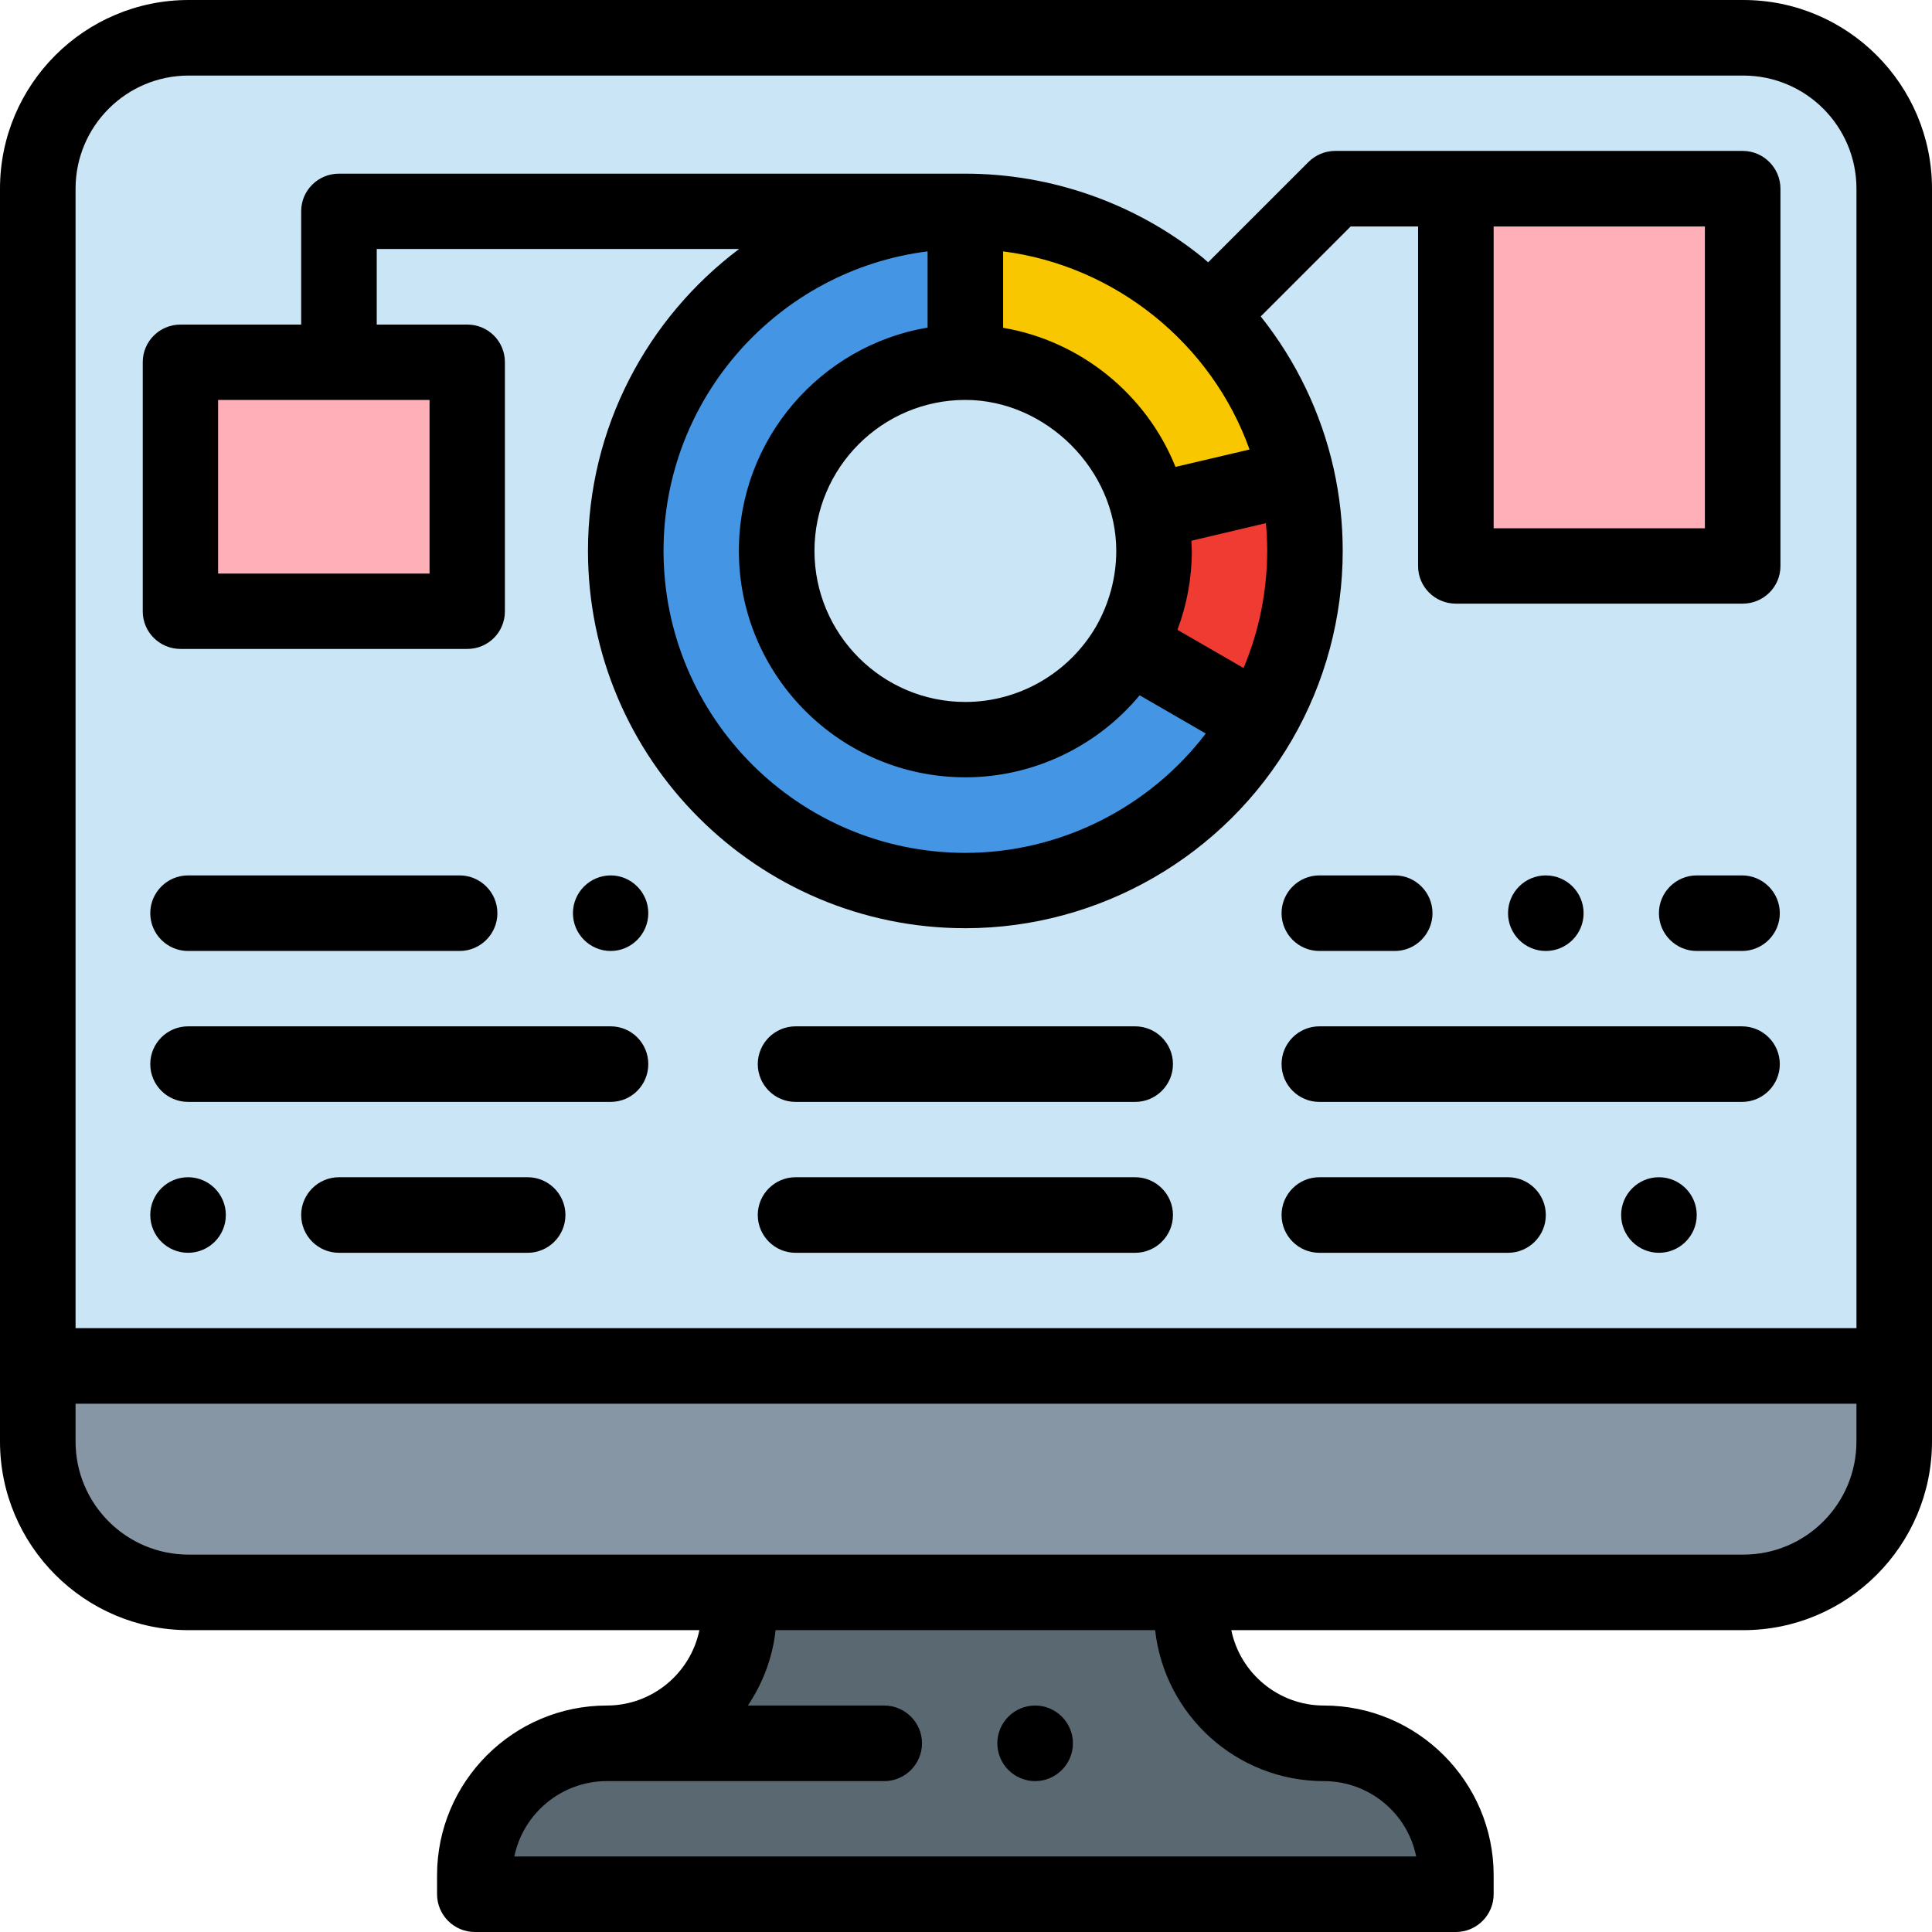
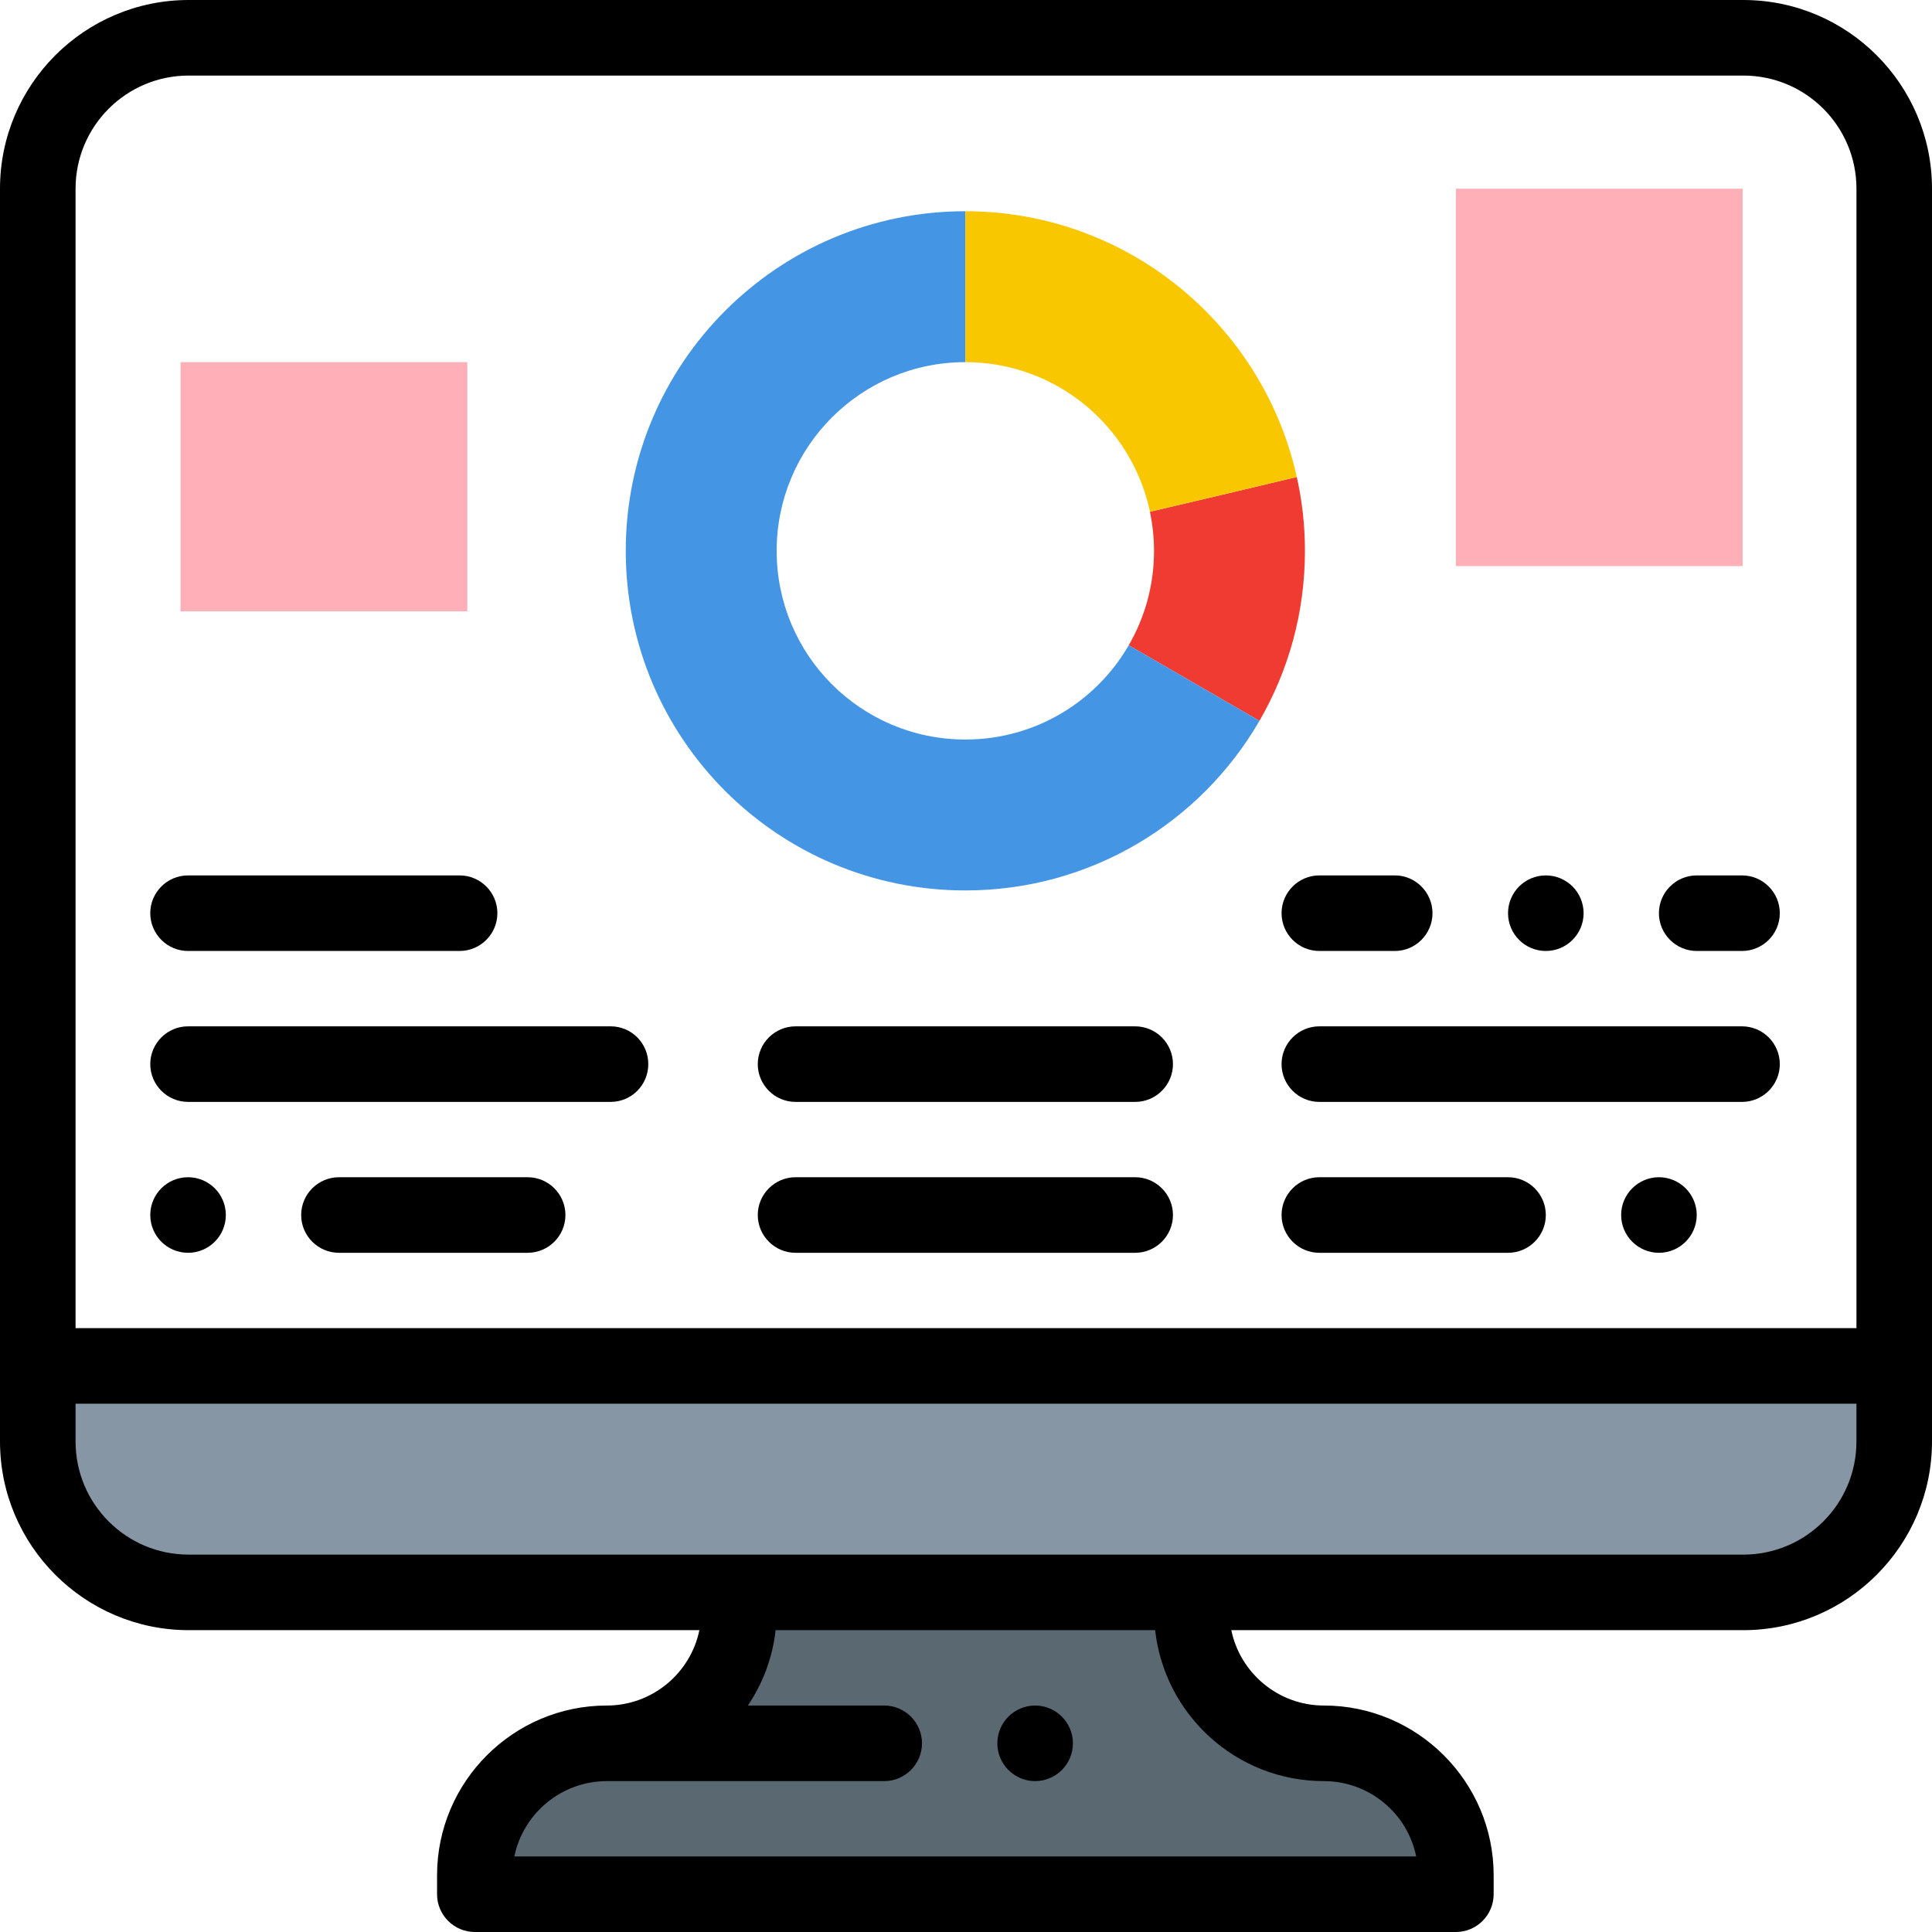
<svg xmlns="http://www.w3.org/2000/svg" version="1.1" id="圖層_1" x="0px" y="0px" width="90px" height="90px" viewBox="0 0 90 90" enable-background="new 0 0 90 90" xml:space="preserve">
  <g>
    <path fill="#8796A4" d="M88.18,63.63H1.7v3.521c0,3.879,3.14,7.029,7.03,7.029h72.42c3.879,0,7.029-3.15,7.029-7.029V63.63z" />
-     <path fill="#CAE5F6" d="M81.21,1.76H8.79c-3.88,0-7.03,3.15-7.03,7.03v54.84h86.48V8.79C88.24,4.91,85.09,1.76,81.21,1.76z" />
    <path fill="#EF3B31" d="M53.57,23.84c0.119,0.59,0.189,1.2,0.189,1.82c0,1.61-0.43,3.11-1.18,4.4l6.09,3.52   c1.35-2.33,2.12-5.03,2.12-7.92c0-1.18-0.13-2.33-0.38-3.44C58.52,22.67,56.02,23.27,53.57,23.84z" />
    <path fill="#4595E5" d="M44.97,34.45c-4.86,0-8.79-3.93-8.79-8.79c0-4.85,3.93-8.79,8.79-8.79V9.84c-8.74,0-15.82,7.09-15.82,15.82   c0,8.74,7.08,15.82,15.82,15.82c5.85,0,10.959-3.17,13.7-7.9l-6.09-3.52C51.061,32.69,48.221,34.45,44.97,34.45z" />
    <path fill="#F9C700" d="M53.57,23.84c2.449-0.57,4.949-1.17,6.84-1.62C58.84,15.14,52.52,9.84,44.97,9.84v7.03   C49.2,16.87,52.73,19.86,53.57,23.84z" />
    <g>
      <rect x="67.82" y="8.79" fill="#FFAFB7" width="13.359" height="17.58" />
      <rect x="8.41" y="16.87" fill="#FFAFB7" width="13.36" height="11.61" />
    </g>
    <path fill="#5A6871" d="M55.52,75.061V74.18h-21.1v0.881c0,3.399-2.75,6.149-6.15,6.149s-6.15,2.761-6.15,6.149v0.881h45.7v-0.881   c0-3.389-2.75-6.149-6.15-6.149S55.52,78.46,55.52,75.061z" />
    <path fill-rule="evenodd" clip-rule="evenodd" d="M86.48,61.87H3.52V8.79c0-2.91,2.36-5.27,5.27-5.27h72.42   c2.91,0,5.271,2.36,5.271,5.27V61.87z M86.48,67.15c0,2.91-2.36,5.27-5.271,5.27H8.79c-2.91,0-5.27-2.359-5.27-5.27v-1.76h82.96   V67.15z M61.67,82.971c2.12,0,3.9,1.51,4.301,3.51H23.96c0.41-2,2.19-3.51,4.31-3.51h12.92c0.97,0,1.76-0.791,1.76-1.761   s-0.79-1.76-1.76-1.76h-6.35c0.69-1.03,1.15-2.22,1.29-3.511h17.681C54.25,79.891,57.6,82.971,61.67,82.971z M81.21,0H8.79   C3.94,0,0,3.94,0,8.79v58.36c0,4.84,3.94,8.789,8.79,8.789h23.79c-0.41,2-2.19,3.511-4.31,3.511c-4.36,0-7.91,3.55-7.91,7.909   v0.881c0,0.97,0.79,1.76,1.76,1.76h45.7c0.97,0,1.76-0.79,1.76-1.76v-0.881c0-4.359-3.551-7.909-7.91-7.909   c-2.12,0-3.9-1.511-4.311-3.511H81.21c4.851,0,8.79-3.949,8.79-8.789V8.79C90,3.94,86.061,0,81.21,0z" />
    <path d="M81.15,47.811H61.46c-0.97,0-1.76,0.789-1.76,1.76c0,0.97,0.79,1.76,1.76,1.76h19.69c0.97,0,1.76-0.79,1.76-1.76   C82.91,48.6,82.12,47.811,81.15,47.811z" />
    <circle cx="72.01" cy="42.54" r="1.76" />
    <path d="M61.46,44.3h3.521c0.959,0,1.75-0.79,1.75-1.76c0-0.97-0.791-1.76-1.75-1.76H61.46c-0.97,0-1.76,0.79-1.76,1.76   C59.7,43.51,60.49,44.3,61.46,44.3z" />
    <path d="M81.15,44.3c0.97,0,1.76-0.79,1.76-1.76c0-0.97-0.79-1.76-1.76-1.76h-2.11c-0.97,0-1.761,0.79-1.761,1.76   c0,0.97,0.791,1.76,1.761,1.76H81.15z" />
    <path d="M70.25,54.84h-8.79c-0.97,0-1.76,0.79-1.76,1.76c0,0.971,0.79,1.76,1.76,1.76h8.79c0.971,0,1.76-0.789,1.76-1.76   C72.01,55.63,71.221,54.84,70.25,54.84z" />
    <path d="M77.279,54.84c-0.969,0-1.76,0.79-1.76,1.76c0,0.971,0.791,1.76,1.76,1.76c0.971,0,1.761-0.789,1.761-1.76   C79.04,55.63,78.25,54.84,77.279,54.84z" />
    <path d="M28.45,47.811H8.76C7.79,47.811,7,48.6,7,49.57c0,0.97,0.79,1.76,1.76,1.76h19.69c0.97,0,1.75-0.79,1.75-1.76   C30.2,48.6,29.42,47.811,28.45,47.811z" />
    <path d="M8.76,44.3h12.65c0.97,0,1.76-0.79,1.76-1.76c0-0.97-0.79-1.76-1.76-1.76H8.76C7.79,40.78,7,41.57,7,42.54   C7,43.51,7.79,44.3,8.76,44.3z" />
-     <path d="M28.45,40.78c-0.97,0-1.76,0.79-1.76,1.76c0,0.97,0.79,1.76,1.76,1.76c0.96,0,1.75-0.79,1.75-1.76   C30.2,41.57,29.41,40.78,28.45,40.78z" />
    <path d="M24.58,54.84h-8.79c-0.97,0-1.76,0.79-1.76,1.76c0,0.971,0.79,1.76,1.76,1.76h8.79c0.97,0,1.76-0.789,1.76-1.76   C26.34,55.63,25.55,54.84,24.58,54.84z" />
    <circle cx="8.76" cy="56.6" r="1.76" />
    <path d="M52.88,54.84H37.06c-0.97,0-1.76,0.79-1.76,1.76c0,0.971,0.79,1.76,1.76,1.76h15.82c0.97,0,1.761-0.789,1.761-1.76   C54.641,55.63,53.85,54.84,52.88,54.84z" />
    <path d="M52.88,47.811H37.06c-0.97,0-1.76,0.789-1.76,1.76c0,0.97,0.79,1.76,1.76,1.76h15.82c0.97,0,1.761-0.79,1.761-1.76   C54.641,48.6,53.85,47.811,52.88,47.811z" />
-     <path fill-rule="evenodd" clip-rule="evenodd" d="M79.42,24.61h-9.84V10.55h9.84V24.61z M58.971,24.37   c0.039,0.43,0.059,0.86,0.059,1.29c0,1.89-0.379,3.74-1.1,5.46l-3.08-1.78c0.44-1.17,0.67-2.42,0.67-3.68l-0.02-0.47L58.971,24.37z    M44.97,39.73c-7.76,0-14.06-6.31-14.06-14.07c0-7.15,5.37-13.08,12.3-13.95v3.55c-4.98,0.84-8.79,5.19-8.79,10.4   c0,5.82,4.73,10.55,10.55,10.55c3.16,0,6.129-1.43,8.12-3.82l3.08,1.78C53.529,37.63,49.38,39.73,44.97,39.73z M52,25.66   c0,1.24-0.33,2.45-0.939,3.52c-1.261,2.17-3.59,3.52-6.09,3.52c-3.88,0-7.03-3.16-7.03-7.04c0-3.87,3.15-7.03,7.03-7.03   C48.73,18.63,52,21.89,52,25.66z M46.73,11.71c5.22,0.67,9.709,4.28,11.479,9.23l-3.45,0.81c-1.359-3.39-4.43-5.87-8.029-6.48   V11.71z M20.01,18.63v8.09h-9.85v-8.09H20.01z M81.18,7.03H62.2c-0.47,0-0.921,0.19-1.25,0.52l-4.671,4.67l-0.239-0.21   c-3.12-2.53-7.05-3.92-11.07-3.92H15.79c-0.97,0-1.76,0.78-1.76,1.75v5.28H8.41c-0.97,0-1.76,0.78-1.76,1.75v11.61   c0,0.97,0.79,1.75,1.76,1.75h13.36c0.97,0,1.75-0.78,1.75-1.75V16.87c0-0.97-0.78-1.75-1.75-1.75h-4.22V11.6h16.88   c-4.27,3.21-7.04,8.32-7.04,14.06c0,9.7,7.89,17.58,17.58,17.58c6.25,0,12.08-3.36,15.219-8.78c1.541-2.66,2.36-5.7,2.36-8.8   c0-1.28-0.14-2.57-0.42-3.82c-0.58-2.6-1.75-5.03-3.399-7.1l4.189-4.19h3.141v15.82c0,0.97,0.789,1.75,1.76,1.75H81.18   c0.971,0,1.76-0.78,1.76-1.75V8.79C82.939,7.82,82.15,7.03,81.18,7.03z" />
    <path d="M48.221,79.45c-0.971,0-1.761,0.79-1.761,1.76s0.79,1.761,1.761,1.761c0.969,0,1.76-0.791,1.76-1.761   S49.189,79.45,48.221,79.45z" />
  </g>
</svg>